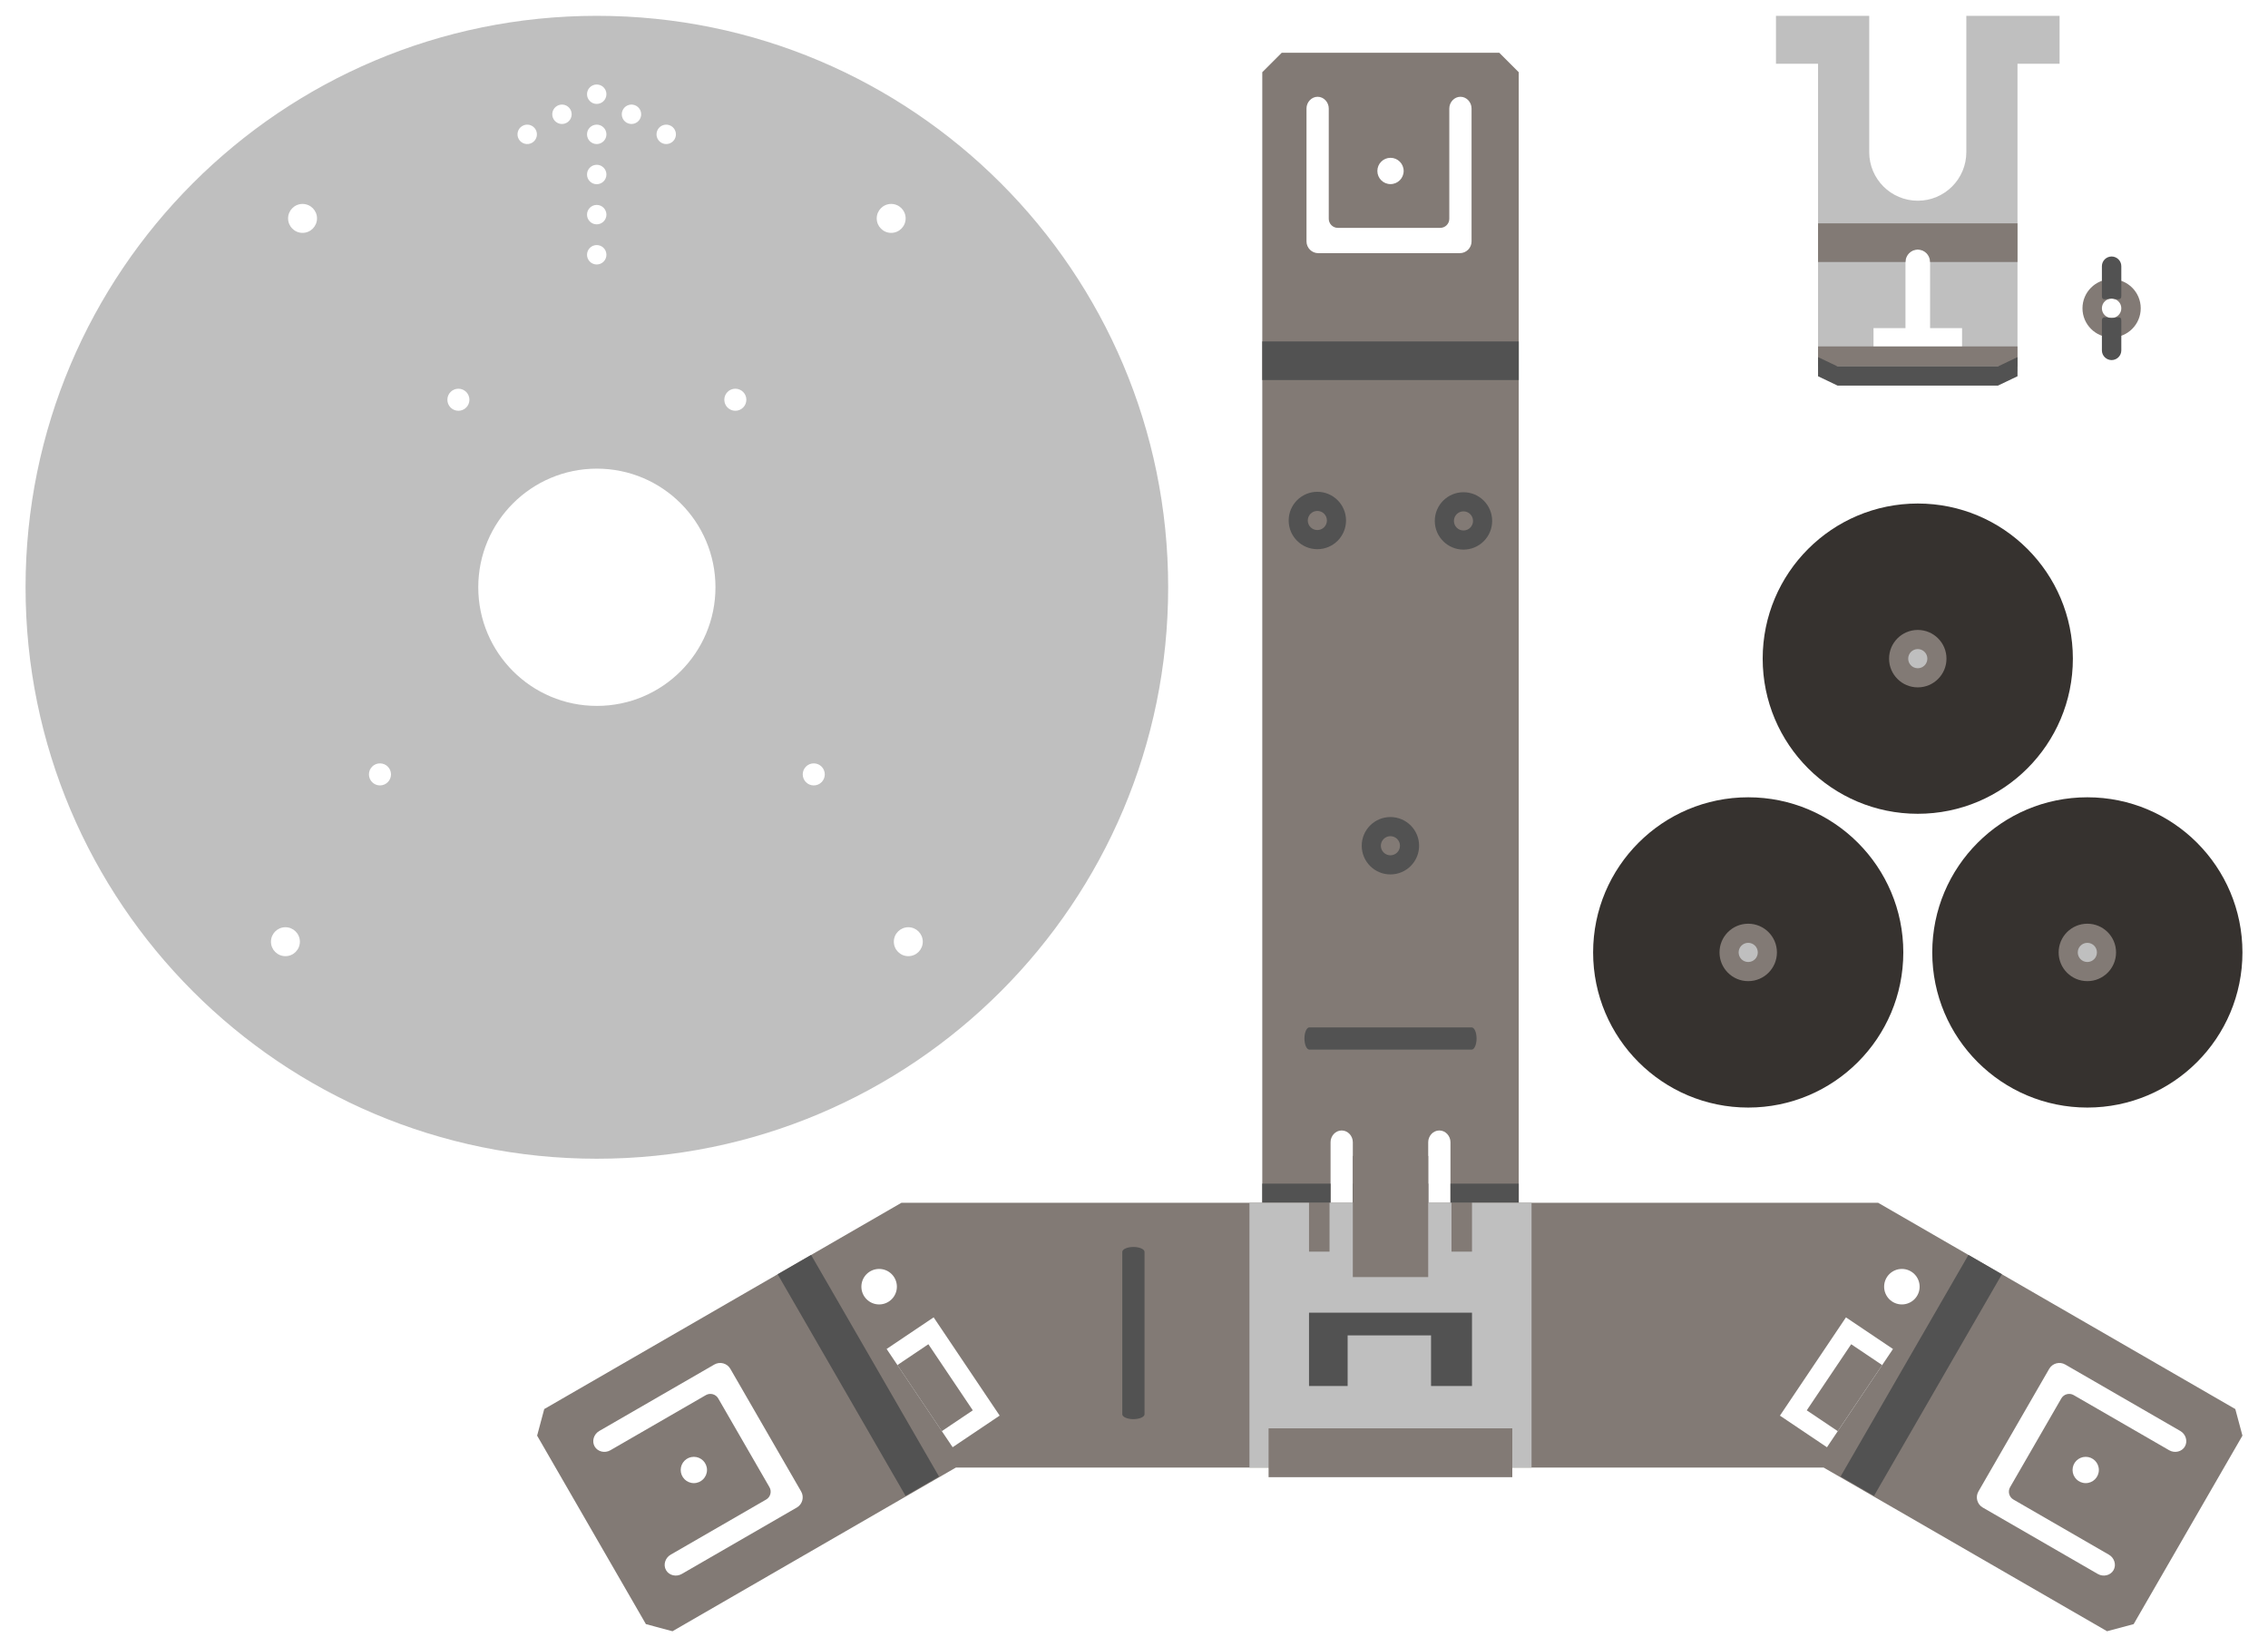
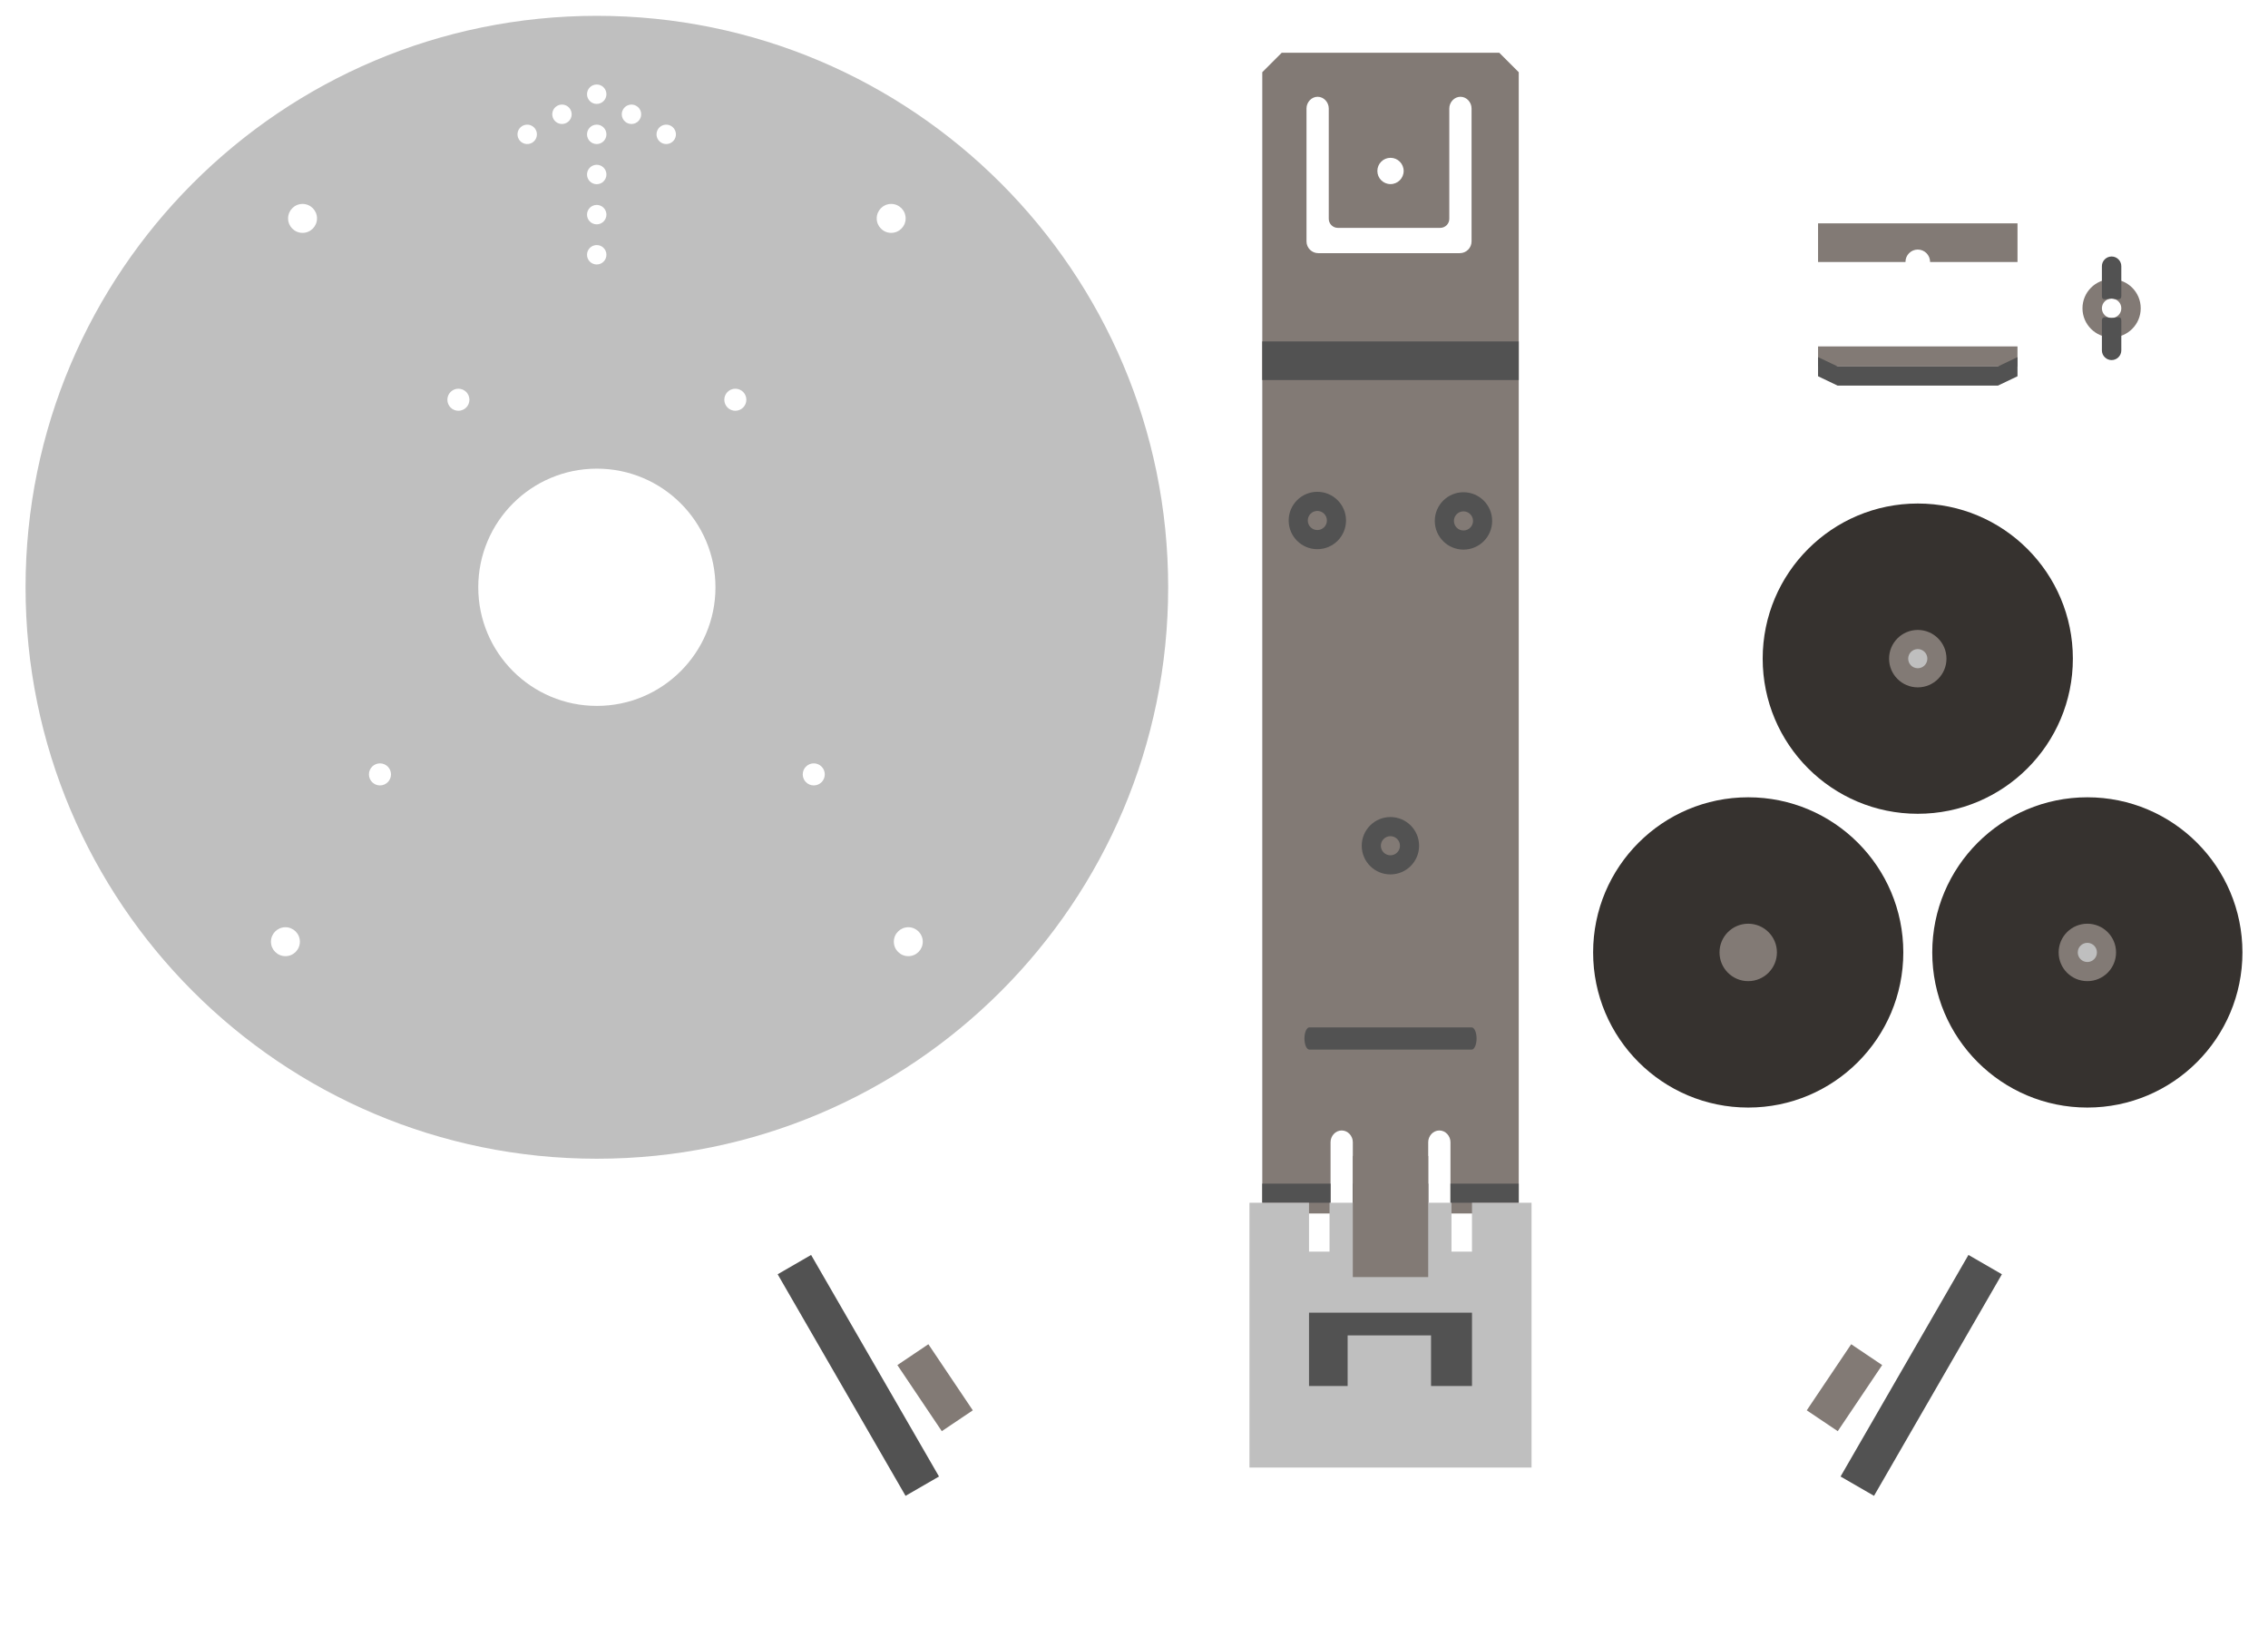
<svg xmlns="http://www.w3.org/2000/svg" xml:space="preserve" width="2190px" height="1590px" version="1.1" style="shape-rendering:geometricPrecision; text-rendering:geometricPrecision; image-rendering:optimizeQuality; fill-rule:evenodd; clip-rule:evenodd" viewBox="0 0 219000 159000">
  <defs>
    <style type="text/css">
   
    .fil3 {fill:#36322F}
    .fil1 {fill:#525252}
    .fil0 {fill:#827A75}
    .fil2 {fill:#BFBFBF}
   
  </style>
  </defs>
  <g id="Layer_x0020_1">
    <g id="_1814781148688">
      <path class="fil0" d="M146651 117145l0 -110173 -1878 -1879 -21009 0 -1878 1879 0 110173 6594 0 0 -6883c0,-604 477,-1132 1074,-1132 598,0 1075,528 1075,1132l0 6883 7280 0 0 -6883c0,-604 477,-1132 1074,-1132 597,0 1074,528 1074,1132l0 6883 6594 0zm-11113 -100641c0,701 -568,1269 -1270,1269 -701,0 -1269,-568 -1269,-1269 0,-701 568,-1270 1269,-1270 702,0 1270,569 1270,1270zm-9381 -6031l0 12833c0,623 510,1132 1133,1132l13672 0c623,0 1133,-509 1133,-1132l0 -12833c0,-603 -477,-1131 -1074,-1131 -598,0 -1075,528 -1075,1131l0 10650c0,481 -392,874 -873,874l-9894 0c-480,0 -873,-393 -873,-874l0 -10650c0,-603 -477,-1131 -1074,-1131 -598,0 -1075,528 -1075,1131z" />
      <path class="fil1" d="M146651 116109l0 -1847 -6594 0 0 1847 6594 0zm-24765 -1847l0 1847 6594 0 0 -1847 -6594 0zm8743 0l0 1847 7280 0 0 -1847 -7280 0z" />
      <rect class="fil1" transform="matrix(2.42447E-14 -0.915 7.609 2.01531E-13 121886 36688.6)" width="4075" height="3255" />
-       <path class="fil0" d="M215844 136024l688 2566 -10505 18195 -2566 687 -27369 -15801 -83788 0 -27369 15801 -2566 -687 -10504 -18195 687 -2566 34495 -19915 94303 0 34494 19915zm-147576 5880c0,701 -568,1270 -1269,1270 -702,0 -1270,-569 -1270,-1270 0,-701 568,-1269 1270,-1269 701,0 1269,568 1269,1269zm134399 0c0,701 -568,1270 -1269,1270 -701,0 -1270,-569 -1270,-1270 0,-701 569,-1269 1270,-1269 701,0 1269,568 1269,1269zm-20734 -17693c0,946 767,1713 1714,1713 946,0 1714,-767 1714,-1713 0,-947 -768,-1714 -1714,-1714 -947,0 -1714,767 -1714,1714zm-98757 0c0,946 768,1713 1714,1713 947,0 1714,-767 1714,-1713 0,-947 -767,-1714 -1714,-1714 -946,0 -1714,767 -1714,1714zm88696 12448l4541 3052 6375 -9485 -4541 -3052 -6375 9485zm-75343 -3l-4541 3052 -6376 -9485 4541 -3052 6376 9485zm-30697 15288l11113 -6416c539,-312 726,-1008 414,-1547l-6836 -11841c-311,-539 -1007,-726 -1547,-414l-11113 6416c-523,301 -741,979 -443,1496 299,517 994,666 1517,364l9223 -5325c416,-240 953,-96 1193,320l4947 8569c241,416 97,952 -319,1193l-9224 5325c-522,301 -741,978 -442,1495 298,517 994,667 1517,365zm136733 0l-11113 -6416c-540,-312 -726,-1008 -415,-1547l6836 -11841c312,-539 1008,-726 1548,-414l11113 6416c522,301 741,979 442,1496 -298,517 -994,666 -1516,364l-9224 -5325c-416,-240 -953,-96 -1193,320l-4947 8569c-240,416 -96,952 320,1193l9223 5325c523,301 742,978 443,1495 -299,517 -995,667 -1517,365z" />
      <polygon class="fil0" points="174462,136147 178752,129766 181745,131778 177455,138159 " />
      <path class="fil1" d="M142103 99179l-15669 0c-262,0 -476,483 -476,1073 0,591 214,1074 476,1074l15669 0c262,0 476,-483 476,-1074l0 0c0,-590 -214,-1073 -476,-1073z" />
      <polygon class="fil1" points="180957,144401 177726,142536 190075,121146 193306,123012 " />
      <polygon class="fil1" points="87440,144401 90671,142536 78321,121147 75091,123012 " />
      <polygon class="fil0" points="93934,136147 89645,129766 86651,131778 90941,138159 " />
      <polygon class="fil2" points="120649,116109 120649,141671 147888,141671 147888,116109 142137,116109 142137,120827 140156,120827 140156,116109 128381,116109 128381,120827 126400,120827 126400,116109 " />
-       <rect class="fil0" transform="matrix(2.64845E-14 -1 0.922 2.4432E-14 122496 142600)" width="4714" height="25524" />
      <polygon class="fil1" points="126400,126720 126400,133798 130129,133798 130129,128912 138183,128912 138183,133798 142137,133798 142137,126720 " />
      <rect class="fil0" transform="matrix(2.64845E-14 -1 1.031 2.7305E-14 130629 123284)" width="11692" height="7061" />
-       <path class="fil1" d="M110517 136522l0 -15669c0,-262 -483,-476 -1074,-476 -590,0 -1074,214 -1074,476l0 15669c0,262 484,476 1074,476l0 0c591,0 1074,-214 1074,-476z" />
      <path class="fil1" d="M137029 81644c0,-1530 -1240,-2770 -2770,-2770 -1529,0 -2769,1240 -2769,2770 0,1529 1240,2769 2769,2769 1530,0 2770,-1240 2770,-2769zm-1846 0c0,-510 -414,-923 -924,-923 -509,0 -923,413 -923,923 0,509 414,923 923,923 510,0 924,-414 924,-923z" />
      <path class="fil1" d="M129973 50246c0,-1529 -1239,-2769 -2769,-2769 -1530,0 -2769,1240 -2769,2769 0,1530 1239,2770 2769,2770 1530,0 2769,-1240 2769,-2770zm-1846 0c0,-510 -413,-923 -923,-923 -510,0 -923,413 -923,923 0,510 413,923 923,923 510,0 923,-413 923,-923z" />
      <path class="fil1" d="M144084 50287c0,-1529 -1240,-2769 -2769,-2769 -1530,0 -2770,1240 -2770,2769 0,1530 1240,2770 2770,2770 1529,0 2769,-1240 2769,-2770zm-1846 0c0,-509 -413,-923 -923,-923 -510,0 -923,414 -923,923 0,510 413,923 923,923 510,0 923,-413 923,-923z" />
      <rect class="fil0" transform="matrix(2.75338E-14 -1.04 7.106 1.88194E-13 124639 46771.2)" width="1860" height="2710" />
    </g>
    <path class="fil2" d="M2468 56693c0,-30467 24699,-55165 55166,-55165 30467,0 55165,24698 55165,55165 0,30467 -24698,55166 -55165,55166 -30467,0 -55166,-24699 -55166,-55166zm55152 -46661c517,0 937,-420 937,-937 0,-518 -420,-938 -937,-938 -518,0 -937,420 -937,938 0,517 419,937 937,937zm0 11625c517,0 937,-420 937,-937 0,-518 -420,-938 -937,-938 -518,0 -937,420 -937,938 0,517 419,937 937,937zm4167 -10156c259,-448 106,-1022 -343,-1280 -448,-259 -1021,-106 -1280,343 -259,448 -105,1021 343,1280 448,259 1022,105 1280,-343zm-8335 0c259,448 832,602 1281,343 448,-259 602,-832 343,-1280 -259,-449 -832,-602 -1281,-343 -448,258 -601,832 -343,1280zm4168 2406c517,0 937,-420 937,-937 0,-518 -420,-938 -937,-938 -518,0 -937,420 -937,938 0,517 419,937 937,937zm0 11625c517,0 937,-420 937,-937 0,-518 -420,-938 -937,-938 -518,0 -937,420 -937,938 0,517 419,937 937,937zm7523 -12094c259,-448 105,-1021 -343,-1280 -448,-259 -1021,-105 -1280,343 -259,448 -105,1022 343,1280 448,259 1021,105 1280,-343zm-15047 0c259,448 833,602 1281,343 448,-258 602,-832 343,-1280 -259,-448 -832,-602 -1281,-343 -448,259 -601,832 -343,1280zm7524 4344c517,0 937,-420 937,-937 0,-518 -420,-938 -937,-938 -518,0 -937,420 -937,938 0,517 419,937 937,937zm22022 56974c0,-588 -476,-1064 -1064,-1064 -588,0 -1065,476 -1065,1064 0,588 477,1065 1065,1065 588,0 1064,-477 1064,-1065zm-44017 0c0,-588 477,-1064 1065,-1064 588,0 1065,476 1065,1064 0,588 -477,1065 -1065,1065 -588,0 -1065,-477 -1065,-1065zm36444 -36167c0,-588 -477,-1064 -1065,-1064 -588,0 -1064,476 -1064,1064 0,588 476,1065 1064,1065 588,0 1065,-477 1065,-1065zm-28870 0c0,-588 476,-1064 1064,-1064 588,0 1065,476 1065,1064 0,588 -477,1065 -1065,1065 -588,0 -1064,-477 -1064,-1065zm2983 18104c0,-6325 5127,-11452 11452,-11452 6325,0 11452,5127 11452,11452 0,6325 -5127,11452 -11452,11452 -6325,0 -11452,-5127 -11452,-11452zm42922 34215c0,-772 -626,-1397 -1397,-1397 -771,0 -1397,625 -1397,1397 0,771 626,1396 1397,1396 771,0 1397,-625 1397,-1396zm-1654 -69824c0,-771 -625,-1397 -1397,-1397 -771,0 -1396,626 -1396,1397 0,771 625,1396 1396,1396 772,0 1397,-625 1397,-1396zm-61286 69824c0,-772 625,-1397 1397,-1397 771,0 1396,625 1396,1397 0,771 -625,1396 -1396,1396 -772,0 -1397,-625 -1397,-1396zm1654 -69824c0,-771 625,-1397 1396,-1397 771,0 1397,626 1397,1397 0,771 -626,1396 -1397,1396 -771,0 -1396,-625 -1396,-1396z" />
    <g id="_1814781146256">
-       <path class="fil2" d="M198875 1528l0 4629 -4063 0 0 29695 -19259 0 0 -29695 -4063 0 0 -4629 9004 0 0 13160c0,2590 2099,4689 4688,4689 2590,0 4689,-2099 4689,-4689l0 -13160 9004 0zm-14881 30148l0 -6396c0,-654 535,-1189 1188,-1189l0 0c654,0 1189,535 1189,1189l0 6396 3088 0 0 1849 -8552 0 0 -1849 3087 0z" />
      <path class="fil0" d="M194812 21562l0 3731 -8441 0 0 -13c0,-654 -535,-1189 -1189,-1189l0 0c-653,0 -1188,535 -1188,1189l0 13 -8441 0 0 -3731 19259 0z" />
      <rect class="fil0" transform="matrix(2.75338E-14 -1.04 7.106 1.88194E-13 175553 35375.2)" width="1860" height="2710" />
      <polygon class="fil1" points="194812,34474 194812,36323 192924,37225 177441,37225 175553,36323 175553,34474 177441,35375 192924,35375 " />
    </g>
    <g id="_1814781146576">
      <path class="fil0" d="M201086 29761c0,-1553 1259,-2812 2812,-2812 1553,0 2812,1259 2812,2812 0,1553 -1259,2812 -2812,2812 -1553,0 -2812,-1259 -2812,-2812zm1875 0c0,-518 420,-937 937,-937 518,0 938,419 938,937 0,518 -420,937 -938,937 -517,0 -937,-419 -937,-937z" />
      <path class="fil1" d="M202961 33824l0 -2872c0,-526 571,-254 937,-254 516,0 938,-261 938,254l0 2872c0,515 -422,937 -938,937 -515,0 -937,-422 -937,-937z" />
      <path class="fil1" d="M204836 25698l0 2872c0,526 -571,254 -938,254 -515,0 -937,261 -937,-254l0 -2872c0,-515 422,-937 937,-937 516,0 938,422 938,937z" />
    </g>
    <g id="_1814781145040">
      <circle class="fil3" transform="matrix(2.64845E-14 -1 1 2.64845E-14 185182 63583.5)" r="14976" />
      <circle class="fil0" transform="matrix(1.04974E-14 -0.396 0.396 1.04974E-14 185182 63583.7)" r="7000" />
      <circle class="fil2" transform="matrix(2.64845E-14 -1 1 2.64845E-14 185182 63583.7)" r="925" />
    </g>
    <g id="_1814781144976">
      <circle class="fil3" transform="matrix(2.64845E-14 -1 1 2.64845E-14 168809 91942.9)" r="14976" />
      <circle class="fil0" transform="matrix(1.04974E-14 -0.396 0.396 1.04974E-14 168809 91943)" r="7000" />
-       <circle class="fil2" transform="matrix(2.64845E-14 -1 1 2.64845E-14 168809 91942.9)" r="925" />
    </g>
    <g id="_1814781142960">
      <circle class="fil3" transform="matrix(2.64845E-14 -1 1 2.64845E-14 201556 91942.9)" r="14976" />
      <circle class="fil0" transform="matrix(1.04974E-14 -0.396 0.396 1.04974E-14 201556 91943)" r="7000" />
      <circle class="fil2" transform="matrix(2.64845E-14 -1 1 2.64845E-14 201556 91942.9)" r="925" />
    </g>
  </g>
</svg>